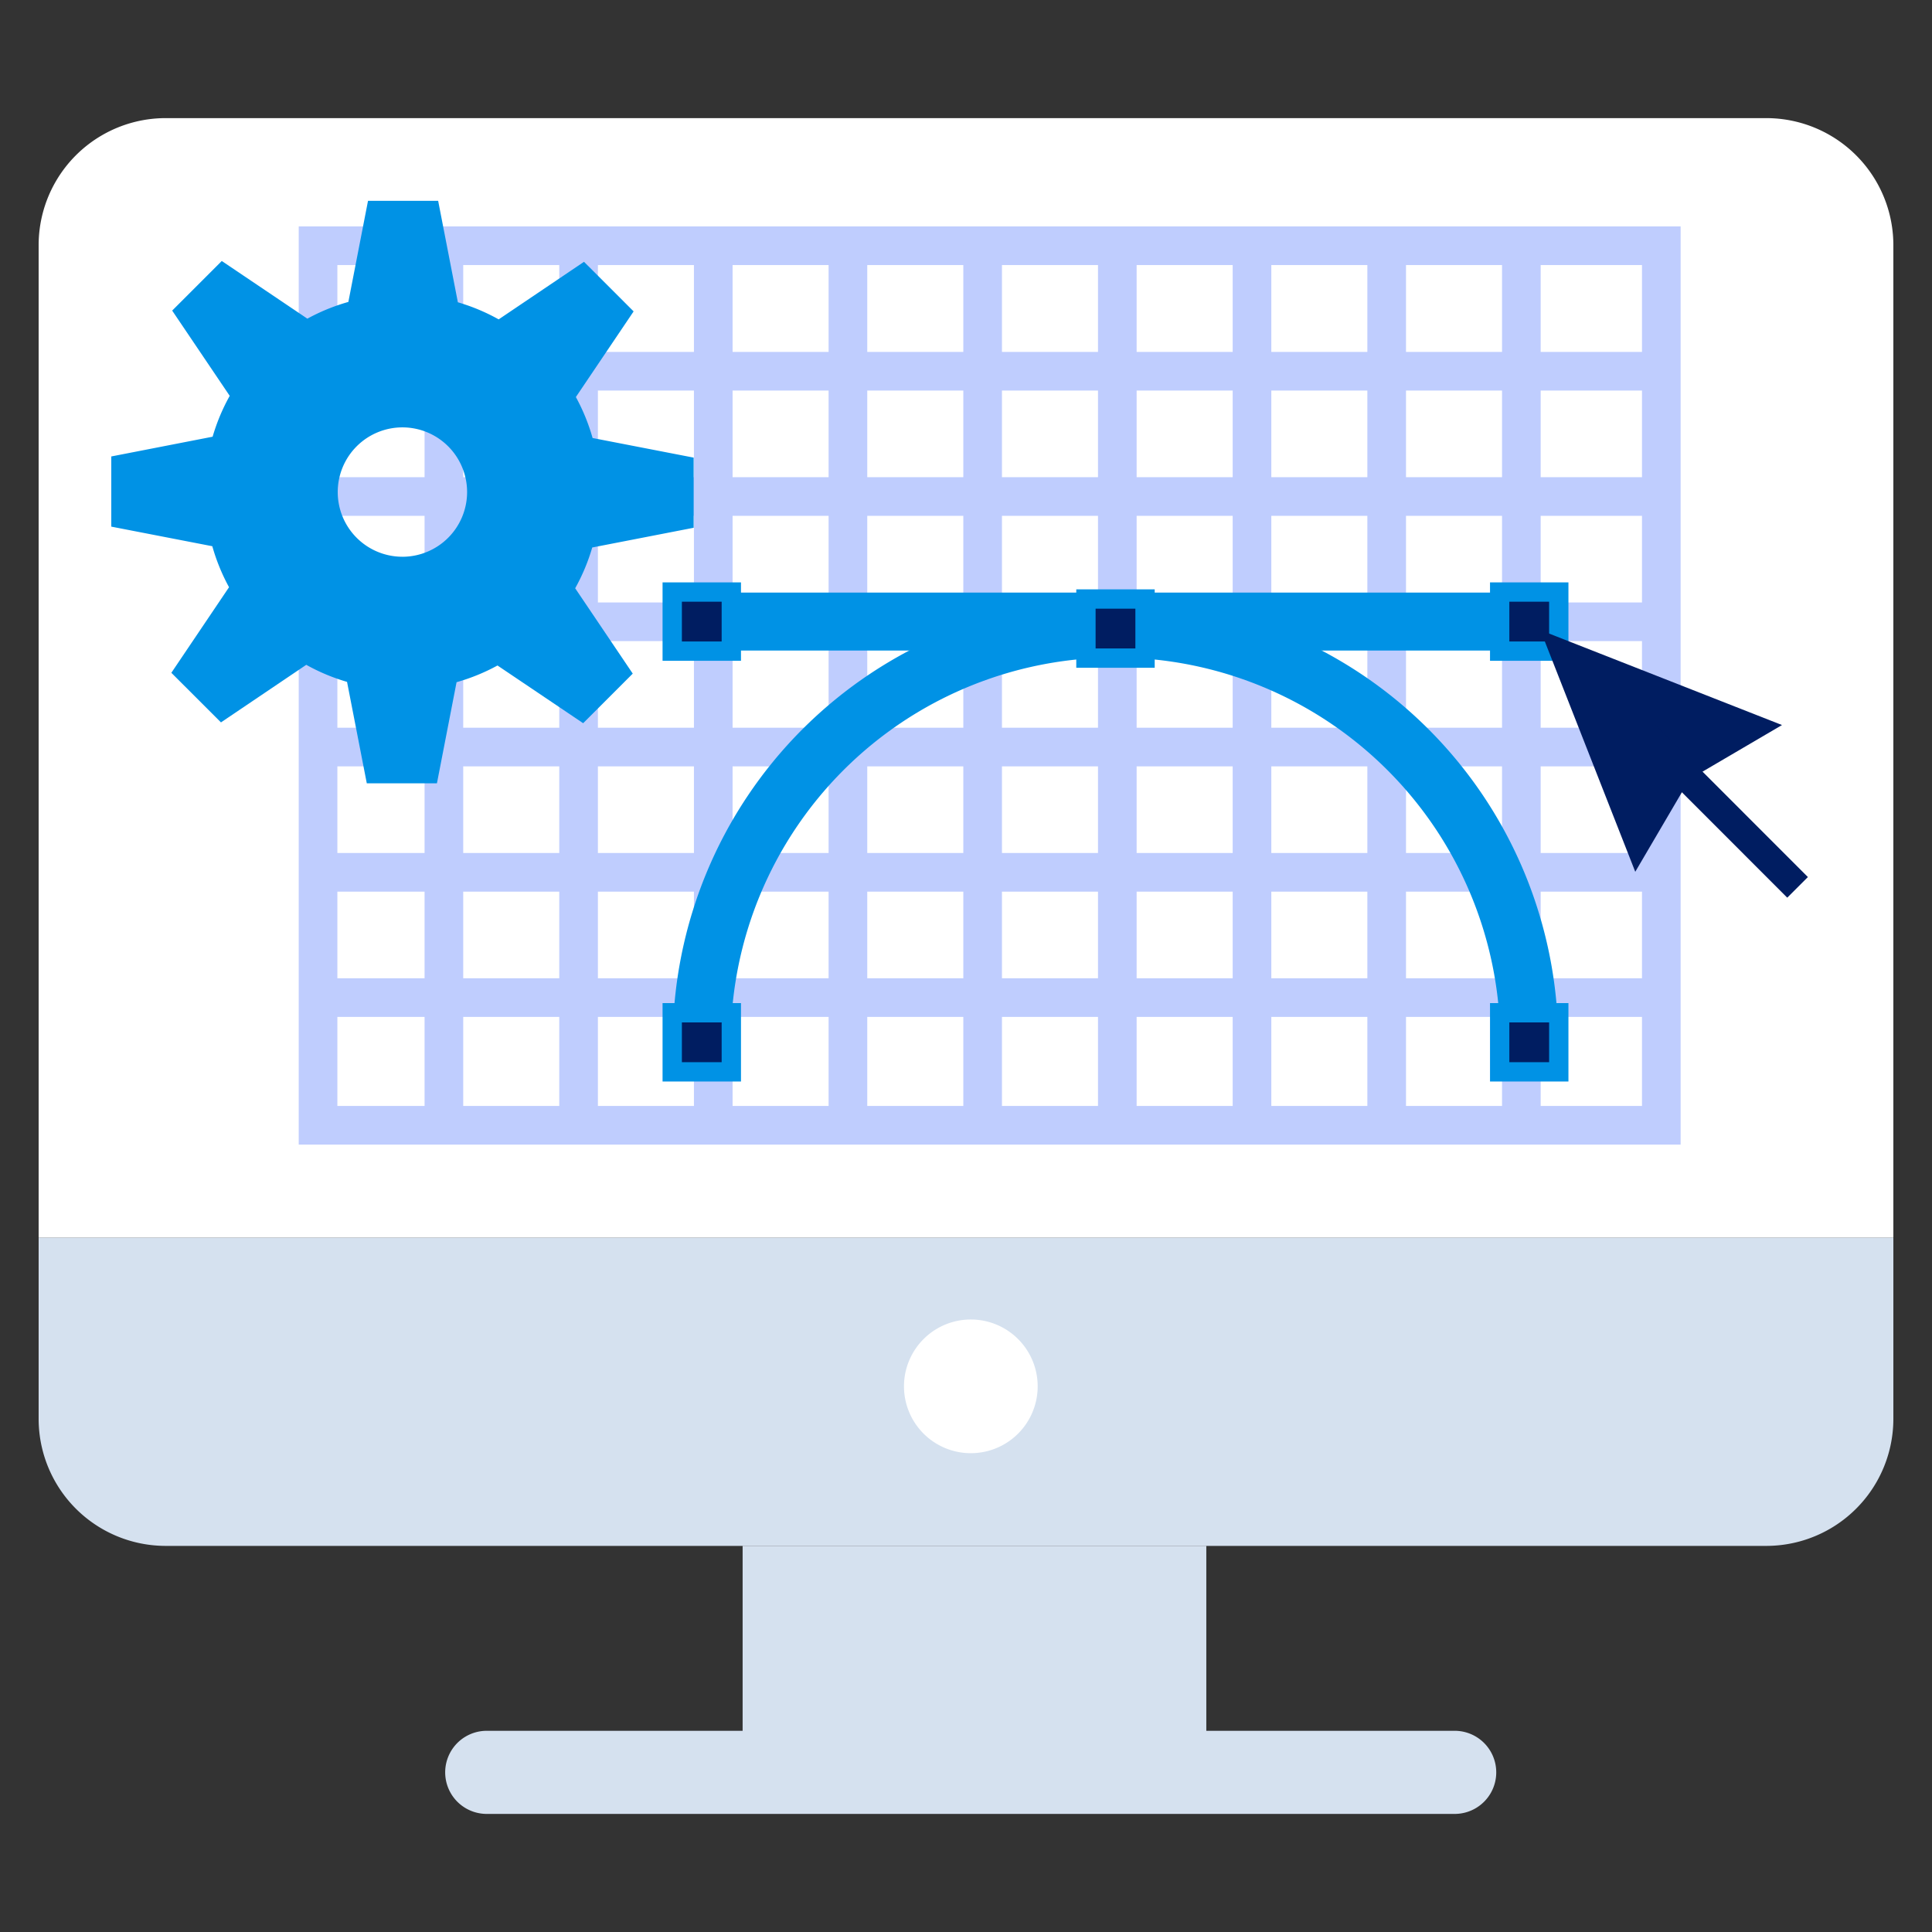
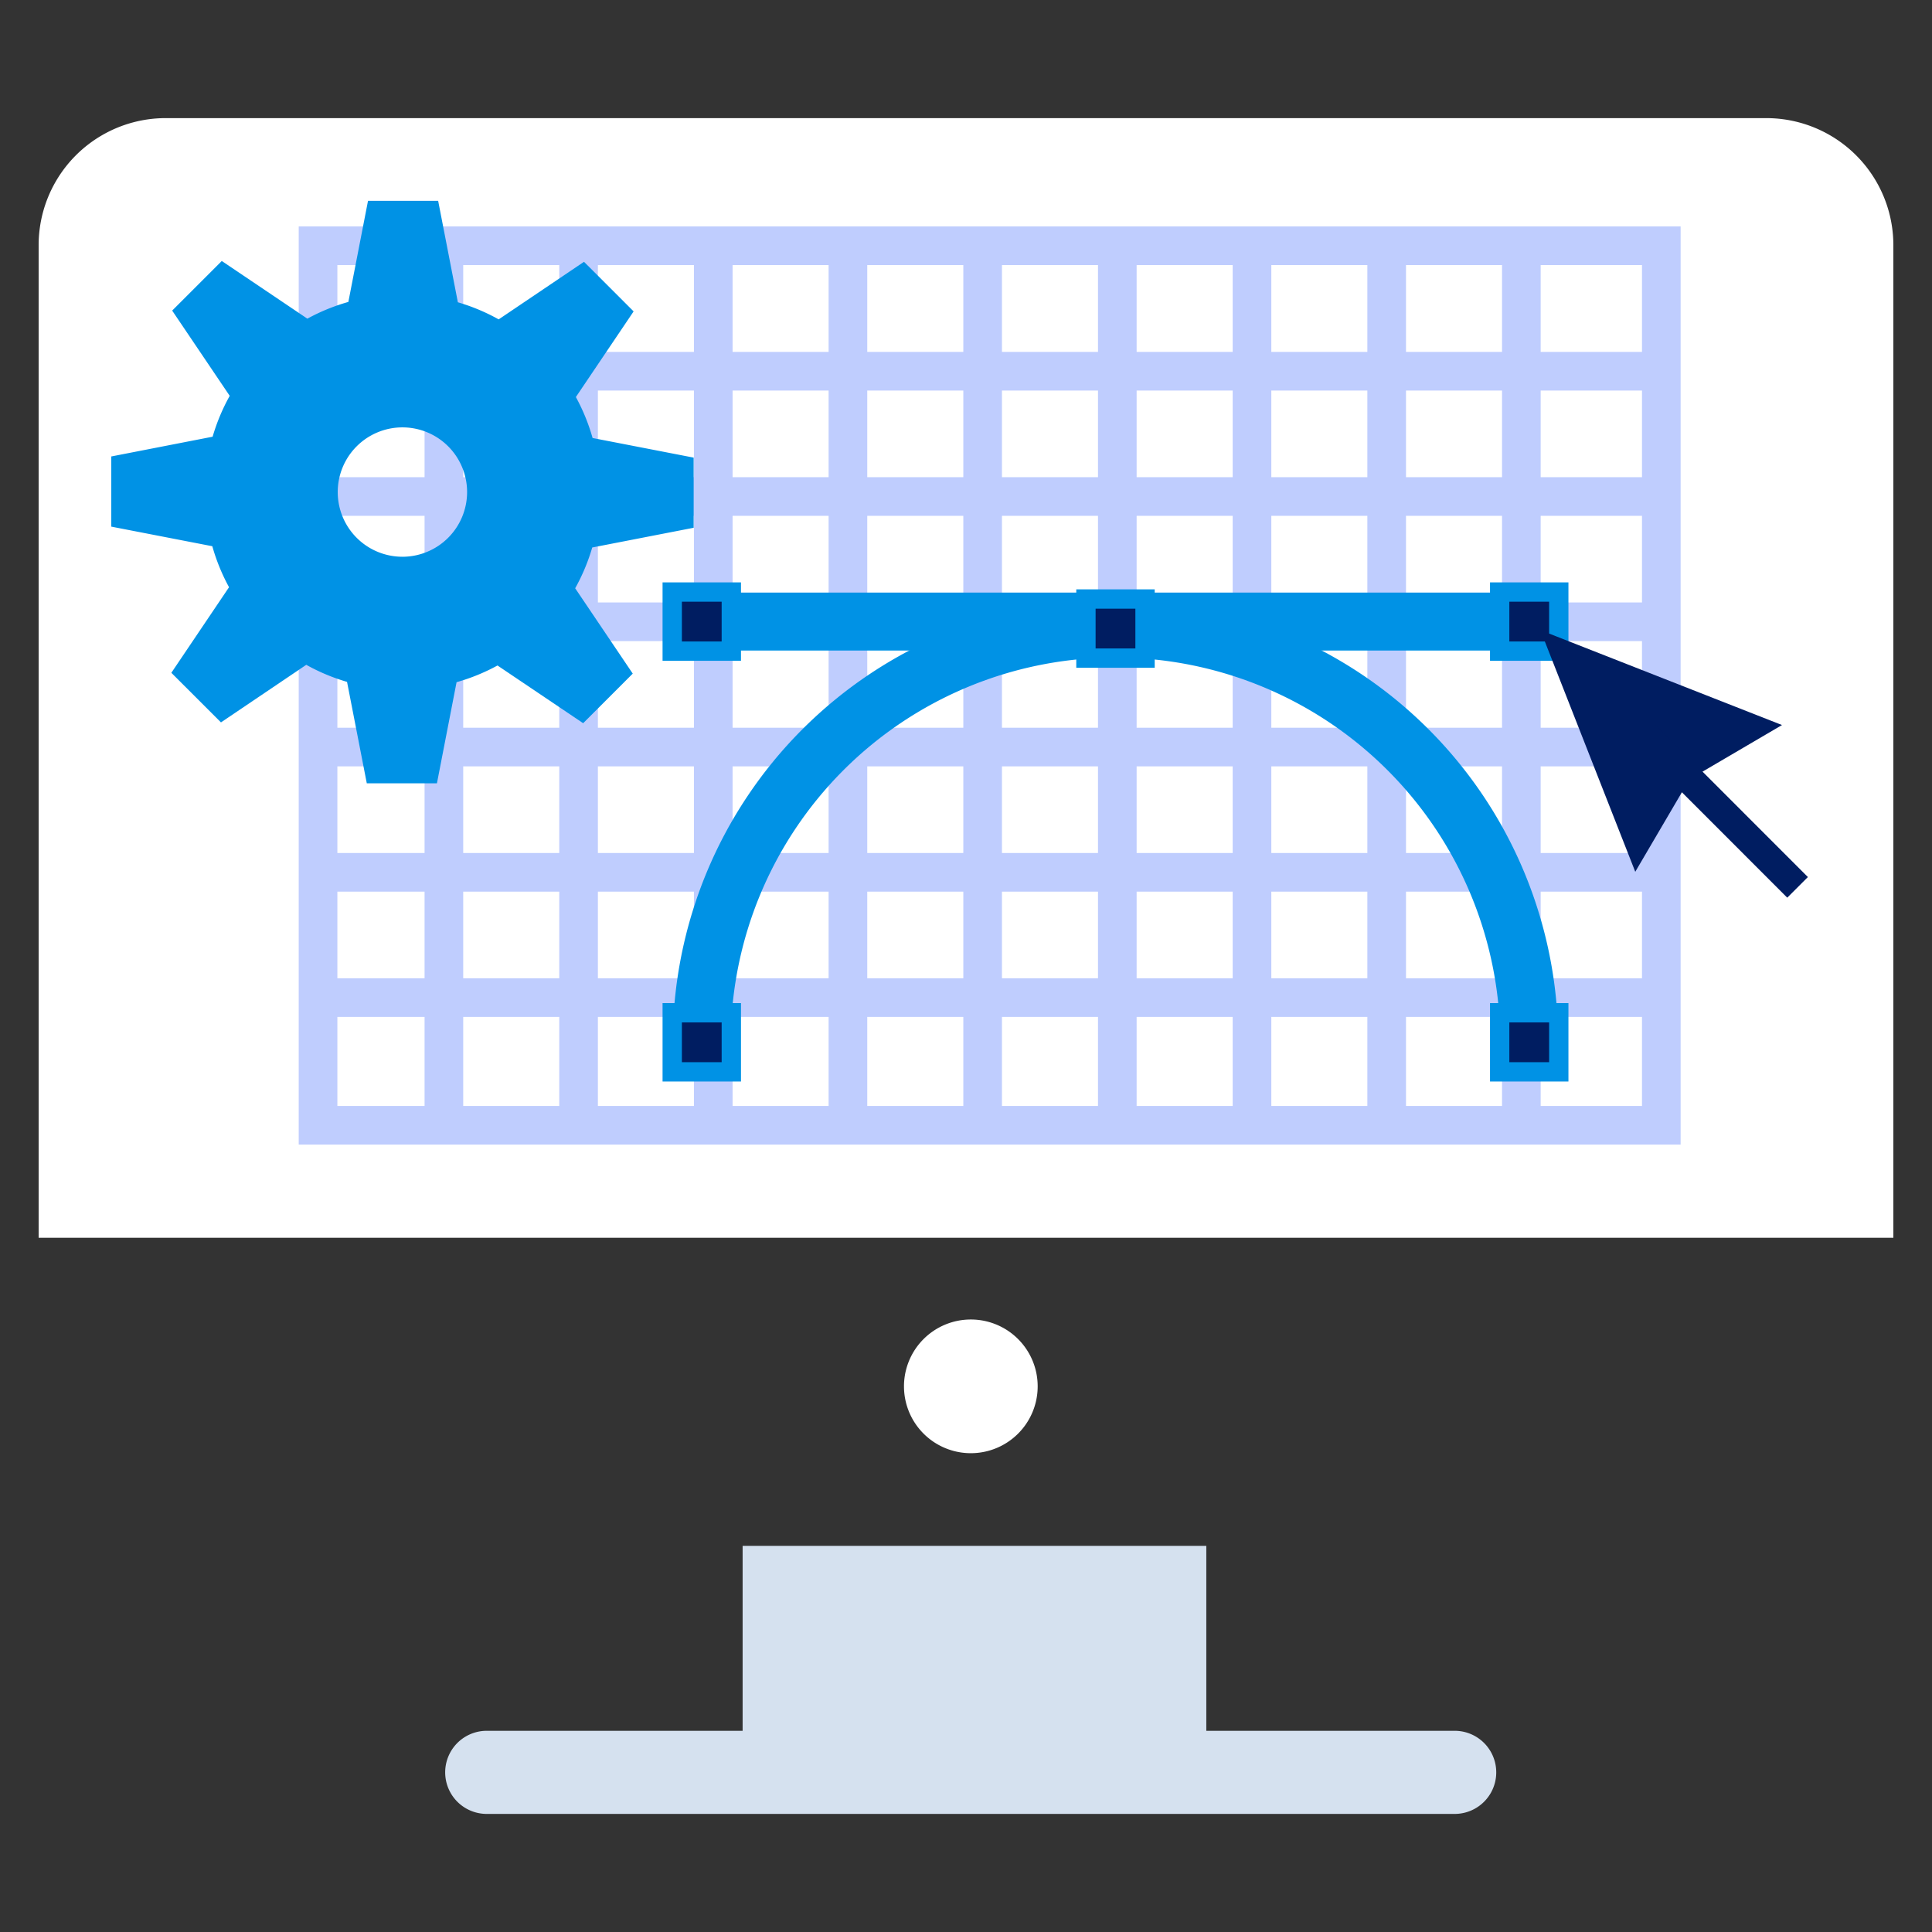
<svg xmlns="http://www.w3.org/2000/svg" width="100" height="100" viewBox="0 0 100 100">
  <rect x="0" y="0" width="100" height="100" fill="#333333" stroke="none" />
-   <path data-name="icon guide" style="fill:none" d="M0 0h100v100H0z" />
+   <path data-name="icon guide" style="fill:none" d="M0 0v100H0z" />
  <g data-name="그룹 5760">
    <g data-name="그룹 5755">
      <g data-name="그룹 5754">
        <path data-name="패스 8675" d="M1244.712 744.111h-82.845a6.577 6.577 0 0 0-6.578 6.577v51.375h96v-51.375a6.577 6.577 0 0 0-6.577-6.577z" transform="translate(-1153.289 -737.997)" style="fill:#fff" />
-         <path data-name="패스 8676" d="M1155.289 829.528h96v9.372a6.577 6.577 0 0 1-6.577 6.577h-82.845a6.577 6.577 0 0 1-6.578-6.577z" transform="translate(-1153.289 -765.462)" style="fill:#d5e1ef" />
        <path data-name="사각형 5426" transform="translate(38.438 80.014)" style="fill:#d5e1ef" d="M0 0h24.001v10.559H0z" />
        <path data-name="패스 8677" d="M1228.226 839.224a3.46 3.46 0 1 1-3.461-3.459 3.46 3.46 0 0 1 3.461 3.459z" transform="translate(-1174.516 -767.468)" style="fill:#fff" />
      </g>
      <path data-name="패스 8678" d="M1238.59 871.443h-50.232a2.151 2.151 0 0 1 0-4.3h50.232a2.151 2.151 0 0 1 0 4.3z" transform="translate(-1163.23 -777.556)" style="fill:#d5e1ef" />
    </g>
    <g data-name="그룹 5758">
      <path data-name="사각형 5427" style="stroke:#bfcdfe;stroke-miterlimit:10;stroke-width:2px;fill:none" d="M0 0h69.527v45.525H0z" transform="translate(16.462 12.719)" />
      <g data-name="그룹 5756">
        <path data-name="선 69" style="stroke:#bfcdfe;stroke-miterlimit:10;stroke-width:2px;fill:none" d="M0 0v45.525" transform="translate(22.976 12.719)" />
        <path data-name="선 70" transform="translate(29.947 12.719)" style="stroke:#bfcdfe;stroke-miterlimit:10;stroke-width:2px;fill:none" d="M0 0v45.525" />
        <path data-name="선 71" transform="translate(36.918 12.719)" style="stroke:#bfcdfe;stroke-miterlimit:10;stroke-width:2px;fill:none" d="M0 0v45.525" />
        <path data-name="선 72" transform="translate(43.889 12.719)" style="stroke:#bfcdfe;stroke-miterlimit:10;stroke-width:2px;fill:none" d="M0 0v45.525" />
        <path data-name="선 73" transform="translate(50.861 12.719)" style="stroke:#bfcdfe;stroke-miterlimit:10;stroke-width:2px;fill:none" d="M0 0v45.525" />
        <path data-name="선 74" transform="translate(57.832 12.719)" style="stroke:#bfcdfe;stroke-miterlimit:10;stroke-width:2px;fill:none" d="M0 0v45.525" />
        <path data-name="선 75" transform="translate(64.803 12.719)" style="stroke:#bfcdfe;stroke-miterlimit:10;stroke-width:2px;fill:none" d="M0 0v45.525" />
        <path data-name="선 76" transform="translate(71.774 12.719)" style="stroke:#bfcdfe;stroke-miterlimit:10;stroke-width:2px;fill:none" d="M0 0v45.525" />
        <path data-name="선 77" transform="translate(78.745 12.719)" style="stroke:#bfcdfe;stroke-miterlimit:10;stroke-width:2px;fill:none" d="M0 0v45.525" />
      </g>
      <g data-name="그룹 5757">
        <path data-name="선 78" style="stroke:#bfcdfe;stroke-miterlimit:10;stroke-width:2px;fill:none" d="M0 0h69.527" transform="translate(16.462 19.215)" />
        <path data-name="선 79" transform="translate(16.462 25.699)" style="stroke:#bfcdfe;stroke-miterlimit:10;stroke-width:2px;fill:none" d="M0 0h69.527" />
        <path data-name="선 80" transform="translate(16.462 32.183)" style="stroke:#bfcdfe;stroke-miterlimit:10;stroke-width:2px;fill:none" d="M0 0h69.527" />
        <path data-name="선 81" transform="translate(16.462 38.667)" style="stroke:#bfcdfe;stroke-miterlimit:10;stroke-width:2px;fill:none" d="M0 0h69.527" />
        <path data-name="선 82" transform="translate(16.462 45.151)" style="stroke:#bfcdfe;stroke-miterlimit:10;stroke-width:2px;fill:none" d="M0 0h69.527" />
        <path data-name="선 83" transform="translate(16.462 51.635)" style="stroke:#bfcdfe;stroke-miterlimit:10;stroke-width:2px;fill:none" d="M0 0h69.527" />
      </g>
    </g>
    <path data-name="패스 8679" d="M1190.974 767.344v-3.631l-5.232-1.015a10.145 10.145 0 0 0-.865-2.12l2.989-4.433-2.568-2.567-4.417 2.98a10.167 10.167 0 0 0-2.112-.885l-1.02-5.25h-3.631l-1.017 5.232a10.191 10.191 0 0 0-2.122.866l-4.43-2.985-2.567 2.567 2.978 4.413a10.215 10.215 0 0 0-.885 2.115l-5.245 1.022v3.632l5.229 1.014a10.176 10.176 0 0 0 .866 2.122l-2.986 4.43 2.568 2.567 4.415-2.98a10.174 10.174 0 0 0 2.111.883l1.022 5.249h3.631l1.016-5.233a10.156 10.156 0 0 0 2.118-.864l4.434 2.987 2.567-2.567-2.98-4.417a10.207 10.207 0 0 0 .883-2.111zm-15.075 1.5a3.348 3.348 0 1 1 3.348-3.348 3.352 3.352 0 0 1-3.347 3.349z" transform="translate(-1155.07 -740.027)" style="fill:#0092e5" />
    <g data-name="그룹 5759">
      <path data-name="선 84" transform="translate(36.324 32.173)" style="stroke-linecap:round;stroke-linejoin:round;stroke-width:3px;stroke:#0092e5;fill:none" d="M0 0h42.829" />
      <path data-name="패스 8680" d="M1205.88 804.466a21.414 21.414 0 0 1 42.829 0" transform="translate(-1169.557 -750.518)" style="stroke-linecap:round;stroke-linejoin:round;stroke-width:3px;stroke:#0092e5;fill:none" />
      <path data-name="사각형 5428" transform="translate(34.794 52.419)" style="fill:#001d61;stroke:#0092e5" d="M0 0h3.059v3.059H0z" />
      <path data-name="사각형 5429" transform="translate(77.623 52.419)" style="fill:#001d61;stroke:#0092e5" d="M0 0h3.059v3.059H0z" />
      <path data-name="사각형 5430" transform="translate(77.623 30.644)" style="fill:#001d61;stroke:#0092e5" d="M0 0h3.059v3.059H0z" />
      <path data-name="사각형 5431" style="fill:#001d61;stroke:#0092e5" d="M0 0h3.059v3.059H0z" transform="translate(34.794 30.644)" />
      <path data-name="사각형 5432" transform="translate(56.208 31.005)" style="fill:#001d61;stroke:#0092e5" d="M0 0h3.059v3.059H0z" />
    </g>
  </g>
  <g data-name="그룹 5761">
    <path data-name="패스 8646" d="m2100.82 1480.408-4.787 2.807-2.808 4.788-4.911-12.507z" transform="translate(-2008.584 -1442.88)" style="fill:#001d61" />
    <path data-name="사각형 5411" transform="rotate(-44.989 88.843 -82.87)" style="fill:#001d61" d="M0 0h1.51v11.191H0z" />
  </g>
</svg>